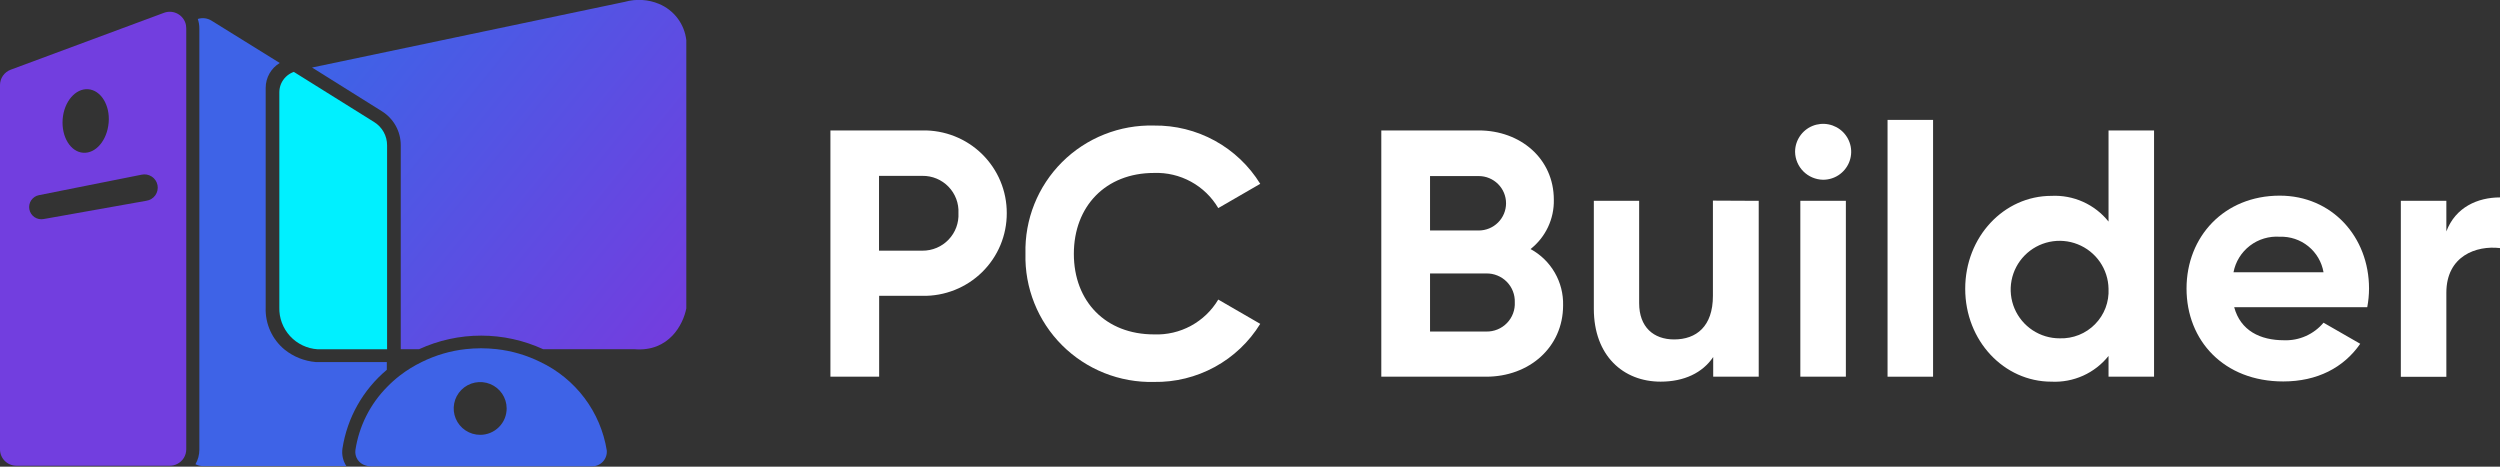
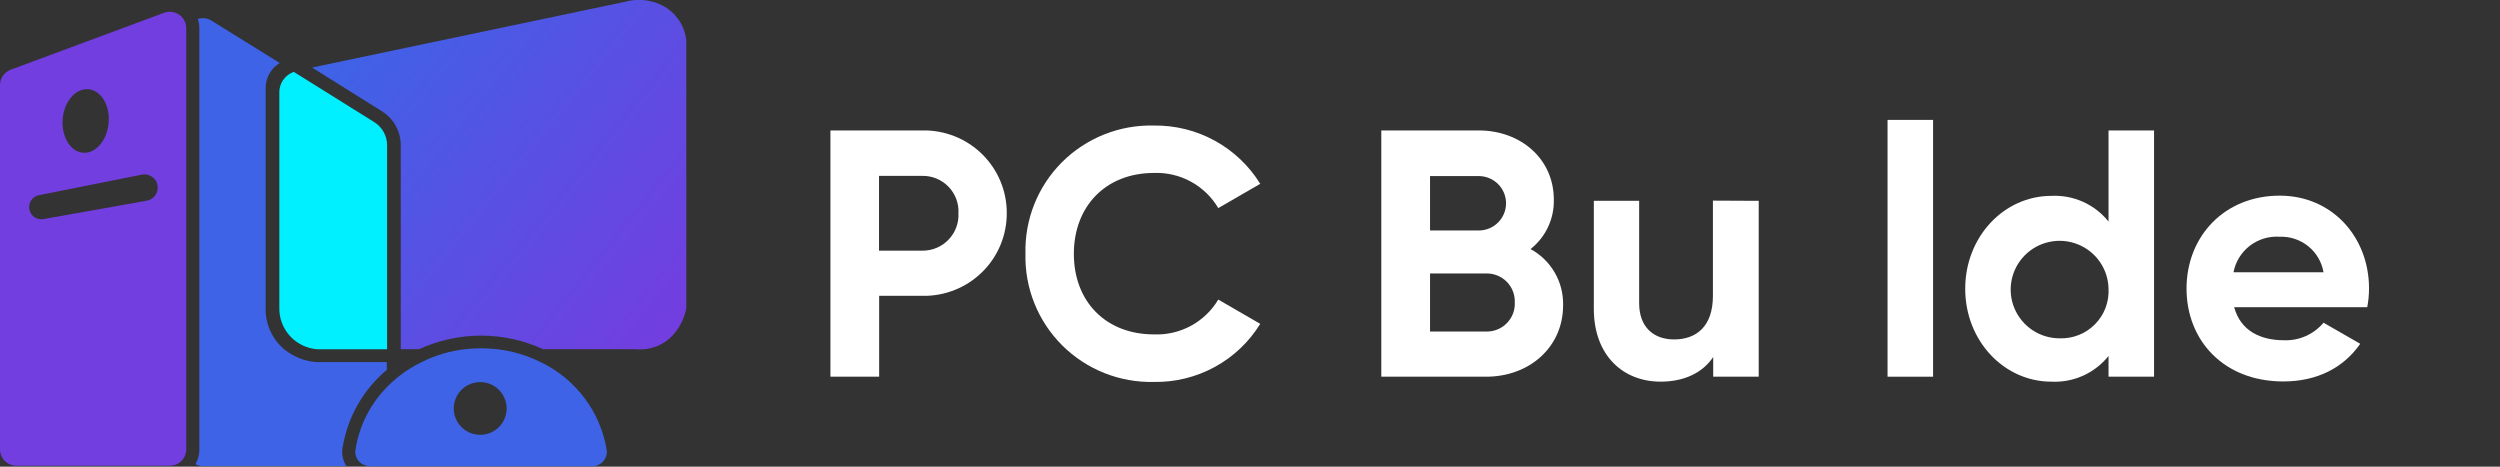
<svg xmlns="http://www.w3.org/2000/svg" width="150" height="28" viewBox="0 0 150 28" fill="none">
  <rect x="0" y="0" width="150" height="28" fill="#333333" stroke="none" />
  <g clip-path="url(#clip0_778_497)">
    <path d="M24.045 8.712V20.953H25.142C26.31 20.416 27.58 20.137 28.866 20.137C30.153 20.137 31.423 20.416 32.591 20.953H38.065C40.154 21.125 40.997 19.447 41.178 18.505C41.181 18.453 41.181 18.401 41.178 18.35V2.403C41.123 1.929 40.942 1.478 40.654 1.096C40.366 0.715 39.982 0.417 39.539 0.233C38.891 -0.037 38.169 -0.08 37.492 0.11L18.722 4.052L22.915 6.676C23.261 6.892 23.546 7.192 23.744 7.548C23.942 7.904 24.045 8.305 24.045 8.712Z" fill="url(#paint0_linear_778_497)" />
    <path d="M20.548 26.907C20.833 25.065 21.779 23.389 23.209 22.189V21.724H18.951C18.27 21.667 17.622 21.41 17.088 20.986C16.713 20.68 16.415 20.292 16.216 19.853C16.017 19.413 15.923 18.934 15.941 18.452V5.272C15.941 4.972 16.019 4.677 16.166 4.415C16.314 4.153 16.527 3.934 16.785 3.779L12.686 1.236C12.565 1.162 12.429 1.114 12.287 1.097C12.146 1.08 12.002 1.094 11.867 1.138C11.93 1.322 11.962 1.515 11.961 1.71V26.984C11.961 27.289 11.88 27.589 11.727 27.853C11.867 27.927 12.024 27.965 12.182 27.963H20.781C20.577 27.651 20.494 27.275 20.548 26.907Z" fill="url(#paint1_linear_778_497)" />
    <path d="M36.406 27.021C36.222 25.88 35.762 24.802 35.067 23.878C34.371 22.954 33.461 22.212 32.414 21.716C31.593 21.31 30.708 21.051 29.797 20.949C29.487 20.915 29.176 20.897 28.864 20.896C28.552 20.897 28.24 20.915 27.93 20.949C27.02 21.051 26.134 21.311 25.314 21.716C24.846 21.942 24.403 22.216 23.991 22.532C23.72 22.742 23.464 22.971 23.225 23.218C22.207 24.247 21.542 25.571 21.325 27C21.298 27.199 21.342 27.4 21.45 27.569C21.558 27.738 21.723 27.863 21.915 27.922C22.019 27.96 22.128 27.98 22.238 27.98H35.493C35.619 27.984 35.743 27.962 35.86 27.915C35.976 27.868 36.081 27.796 36.167 27.706C36.253 27.615 36.319 27.507 36.361 27.389C36.402 27.271 36.417 27.145 36.406 27.021ZM28.811 26.09C28.497 26.09 28.19 25.998 27.929 25.824C27.668 25.651 27.465 25.404 27.344 25.116C27.223 24.827 27.191 24.51 27.252 24.203C27.312 23.896 27.462 23.614 27.683 23.392C27.904 23.17 28.186 23.018 28.493 22.956C28.8 22.893 29.12 22.923 29.41 23.041C29.701 23.159 29.95 23.36 30.126 23.619C30.302 23.878 30.397 24.182 30.399 24.495C30.401 24.704 30.361 24.911 30.282 25.105C30.203 25.298 30.086 25.474 29.938 25.622C29.791 25.771 29.615 25.888 29.421 25.969C29.228 26.049 29.02 26.09 28.811 26.09Z" fill="url(#paint2_linear_778_497)" />
    <path d="M11.105 1.326C11.009 1.088 10.824 0.896 10.588 0.792C10.353 0.687 10.086 0.679 9.844 0.767L0.643 4.182C0.454 4.252 0.291 4.378 0.176 4.543C0.061 4.708 -9.42117e-05 4.904 1.08246e-07 5.105V26.963C-1.01504e-06 27.093 0.026 27.22 0.075 27.339C0.125 27.458 0.198 27.566 0.289 27.657C0.381 27.748 0.49 27.82 0.61 27.869C0.729 27.918 0.857 27.943 0.987 27.943H10.188C10.346 27.945 10.502 27.907 10.642 27.833C10.803 27.75 10.937 27.626 11.031 27.472C11.125 27.319 11.174 27.143 11.175 26.963V1.689C11.175 1.565 11.152 1.442 11.105 1.326ZM3.759 7.153C3.841 6.092 4.533 5.296 5.29 5.353C6.048 5.411 6.613 6.304 6.519 7.365C6.425 8.426 5.745 9.222 4.987 9.165C4.23 9.107 3.681 8.214 3.759 7.153ZM8.759 12.05L2.617 13.143C2.425 13.179 2.228 13.137 2.067 13.028C1.907 12.918 1.797 12.75 1.761 12.56C1.725 12.369 1.766 12.172 1.876 12.012C1.986 11.852 2.155 11.742 2.346 11.707L8.488 10.483C8.593 10.459 8.702 10.456 8.808 10.475C8.913 10.494 9.014 10.534 9.104 10.593C9.194 10.652 9.271 10.728 9.331 10.817C9.39 10.906 9.431 11.006 9.451 11.111C9.471 11.217 9.469 11.325 9.446 11.429C9.423 11.534 9.379 11.633 9.317 11.72C9.254 11.807 9.175 11.881 9.083 11.937C8.992 11.993 8.89 12.03 8.783 12.045L8.759 12.05Z" fill="url(#paint3_linear_778_497)" />
    <path d="M16.862 5.031C16.795 5.192 16.76 5.363 16.76 5.537V18.448C16.742 19.081 16.973 19.697 17.402 20.165C17.831 20.633 18.426 20.917 19.061 20.957H23.225V8.716C23.226 8.438 23.155 8.165 23.021 7.923C22.886 7.68 22.692 7.475 22.456 7.328L17.628 4.313C17.607 4.319 17.586 4.328 17.566 4.337C17.25 4.468 16.997 4.717 16.862 5.031Z" fill="#00F0FF" />
    <path d="M60.406 12.788C60.408 13.447 60.279 14.099 60.025 14.707C59.771 15.315 59.397 15.866 58.927 16.328C58.456 16.79 57.898 17.154 57.284 17.398C56.67 17.642 56.014 17.762 55.353 17.75H52.749V22.602H49.825V7.826H55.353C56.014 7.814 56.67 7.934 57.284 8.178C57.898 8.422 58.456 8.786 58.927 9.248C59.397 9.711 59.771 10.262 60.025 10.87C60.279 11.477 60.408 12.13 60.406 12.788ZM57.507 12.788C57.522 12.498 57.476 12.207 57.374 11.935C57.271 11.662 57.114 11.413 56.911 11.204C56.709 10.994 56.465 10.829 56.196 10.716C55.926 10.604 55.637 10.548 55.345 10.552H52.741V15.04H55.353C55.645 15.041 55.935 14.983 56.203 14.869C56.472 14.755 56.715 14.587 56.916 14.376C57.118 14.165 57.274 13.916 57.376 13.643C57.477 13.37 57.522 13.079 57.507 12.788Z" fill="white" />
    <path d="M61.528 15.216C61.502 14.2 61.683 13.189 62.061 12.245C62.439 11.301 63.006 10.443 63.727 9.724C64.449 9.005 65.309 8.441 66.257 8.064C67.204 7.687 68.219 7.506 69.239 7.533C70.514 7.516 71.772 7.829 72.89 8.442C74.007 9.055 74.946 9.947 75.614 11.03L73.096 12.486C72.704 11.82 72.139 11.272 71.459 10.901C70.78 10.529 70.013 10.348 69.239 10.377C66.339 10.377 64.431 12.38 64.431 15.232C64.431 18.085 66.339 20.064 69.239 20.064C70.011 20.095 70.777 19.917 71.456 19.549C72.135 19.181 72.702 18.637 73.096 17.974L75.614 19.431C74.947 20.514 74.008 21.405 72.89 22.016C71.772 22.627 70.513 22.938 69.239 22.916C68.218 22.941 67.203 22.758 66.255 22.38C65.307 22.001 64.447 21.435 63.725 20.715C63.004 19.994 62.437 19.136 62.06 18.19C61.682 17.245 61.501 16.233 61.528 15.216Z" fill="white" />
    <path d="M93.786 18.317C93.786 20.851 91.739 22.602 89.172 22.602H82.878V7.826H88.725C91.223 7.826 93.23 9.516 93.23 11.984C93.242 12.552 93.122 13.114 92.88 13.627C92.638 14.14 92.279 14.591 91.833 14.943C92.438 15.272 92.941 15.761 93.285 16.357C93.63 16.952 93.803 17.63 93.786 18.317ZM85.802 10.564V13.829H88.725C89.16 13.829 89.576 13.657 89.883 13.351C90.191 13.045 90.363 12.629 90.363 12.197C90.363 11.764 90.191 11.348 89.883 11.042C89.576 10.736 89.16 10.564 88.725 10.564H85.802ZM90.887 18.142C90.896 17.914 90.857 17.687 90.774 17.474C90.692 17.262 90.566 17.068 90.405 16.906C90.245 16.743 90.052 16.615 89.84 16.53C89.628 16.444 89.4 16.402 89.172 16.408H85.802V19.892H89.172C89.403 19.898 89.633 19.855 89.847 19.768C90.061 19.681 90.255 19.55 90.416 19.384C90.577 19.219 90.702 19.022 90.783 18.806C90.864 18.59 90.9 18.36 90.887 18.13V18.142Z" fill="white" />
    <path d="M105.523 12.05V22.602H102.792V21.422C102.153 22.369 101.051 22.899 99.635 22.899C97.391 22.899 95.63 21.337 95.63 18.529V12.05H98.349V18.191C98.349 19.627 99.217 20.366 100.445 20.366C101.78 20.366 102.775 19.586 102.775 17.75V12.037L105.523 12.05Z" fill="white" />
-     <path d="M107.705 9.116C107.703 8.783 107.801 8.458 107.986 8.181C108.17 7.904 108.433 7.687 108.741 7.559C109.049 7.432 109.389 7.398 109.716 7.463C110.043 7.528 110.344 7.688 110.58 7.923C110.815 8.159 110.975 8.459 111.04 8.785C111.104 9.111 111.069 9.449 110.94 9.756C110.811 10.063 110.593 10.324 110.315 10.508C110.036 10.691 109.709 10.787 109.376 10.785C108.935 10.775 108.515 10.596 108.203 10.285C107.892 9.974 107.713 9.555 107.705 9.116ZM108.02 12.05H110.752V22.602H108.02V12.05Z" fill="white" />
    <path d="M113.253 7.194H115.984V22.602H113.253V7.194Z" fill="white" />
    <path d="M129.243 7.826V22.602H126.512V21.357C126.104 21.867 125.58 22.274 124.984 22.542C124.387 22.81 123.734 22.933 123.081 22.9C120.243 22.9 117.913 20.451 117.913 17.326C117.913 14.2 120.243 11.752 123.081 11.752C123.734 11.719 124.387 11.841 124.984 12.11C125.58 12.378 126.104 12.784 126.512 13.294V7.826H129.243ZM126.512 17.326C126.502 16.749 126.322 16.188 125.993 15.713C125.664 15.238 125.201 14.87 124.663 14.657C124.125 14.443 123.536 14.393 122.969 14.512C122.403 14.632 121.884 14.915 121.479 15.328C121.074 15.74 120.8 16.262 120.692 16.829C120.584 17.396 120.647 17.982 120.872 18.514C121.098 19.045 121.476 19.498 121.959 19.816C122.443 20.134 123.009 20.303 123.588 20.3C123.981 20.312 124.371 20.243 124.736 20.097C125.1 19.951 125.43 19.731 125.704 19.451C125.979 19.172 126.193 18.839 126.332 18.473C126.471 18.107 126.532 17.716 126.512 17.326Z" fill="white" />
    <path d="M137.04 20.415C137.489 20.432 137.937 20.346 138.348 20.163C138.759 19.981 139.123 19.707 139.411 19.362L141.614 20.627C140.619 22.063 139.03 22.887 136.995 22.887C133.436 22.887 131.192 20.439 131.192 17.313C131.192 14.188 133.457 11.739 136.786 11.739C139.918 11.739 142.142 14.212 142.142 17.313C142.141 17.689 142.105 18.063 142.035 18.431H134.051C134.431 19.839 135.611 20.415 137.04 20.415ZM139.411 16.334C139.306 15.723 138.982 15.17 138.5 14.778C138.017 14.386 137.408 14.182 136.786 14.204C136.142 14.16 135.504 14.352 134.992 14.744C134.481 15.137 134.131 15.702 134.01 16.334H139.411Z" fill="white" />
-     <path d="M150 11.845V14.885C148.583 14.718 146.781 15.351 146.781 17.566V22.61H144.05V12.05H146.781V13.886C147.33 12.429 148.665 11.845 150 11.845Z" fill="white" />
  </g>
  <defs>
    <linearGradient id="paint0_linear_778_497" x1="20.88" y1="1.82" x2="41.289" y2="18.224" gradientUnits="userSpaceOnUse">
      <stop stop-color="#3E63E7" />
      <stop offset="1" stop-color="#723EDF" />
    </linearGradient>
    <linearGradient id="paint1_linear_778_497" x1="528.981" y1="2648.09" x2="1433.11" y2="3871.58" gradientUnits="userSpaceOnUse">
      <stop stop-color="#3E63E7" />
      <stop offset="1" stop-color="#723EDF" />
    </linearGradient>
    <linearGradient id="paint2_linear_778_497" x1="1212.87" y1="1089.55" x2="1494.61" y2="1336.03" gradientUnits="userSpaceOnUse">
      <stop stop-color="#3E63E7" />
      <stop offset="1" stop-color="#723EDF" />
    </linearGradient>
    <linearGradient id="paint3_linear_778_497" x1="268.863" y1="4370.78" x2="1221.93" y2="3199.5" gradientUnits="userSpaceOnUse">
      <stop stop-color="#3E63E7" />
      <stop offset="1" stop-color="#723EDF" />
    </linearGradient>
    <clipPath id="clip0_778_497">
      <rect width="150" height="28" fill="white" />
    </clipPath>
  </defs>
</svg>